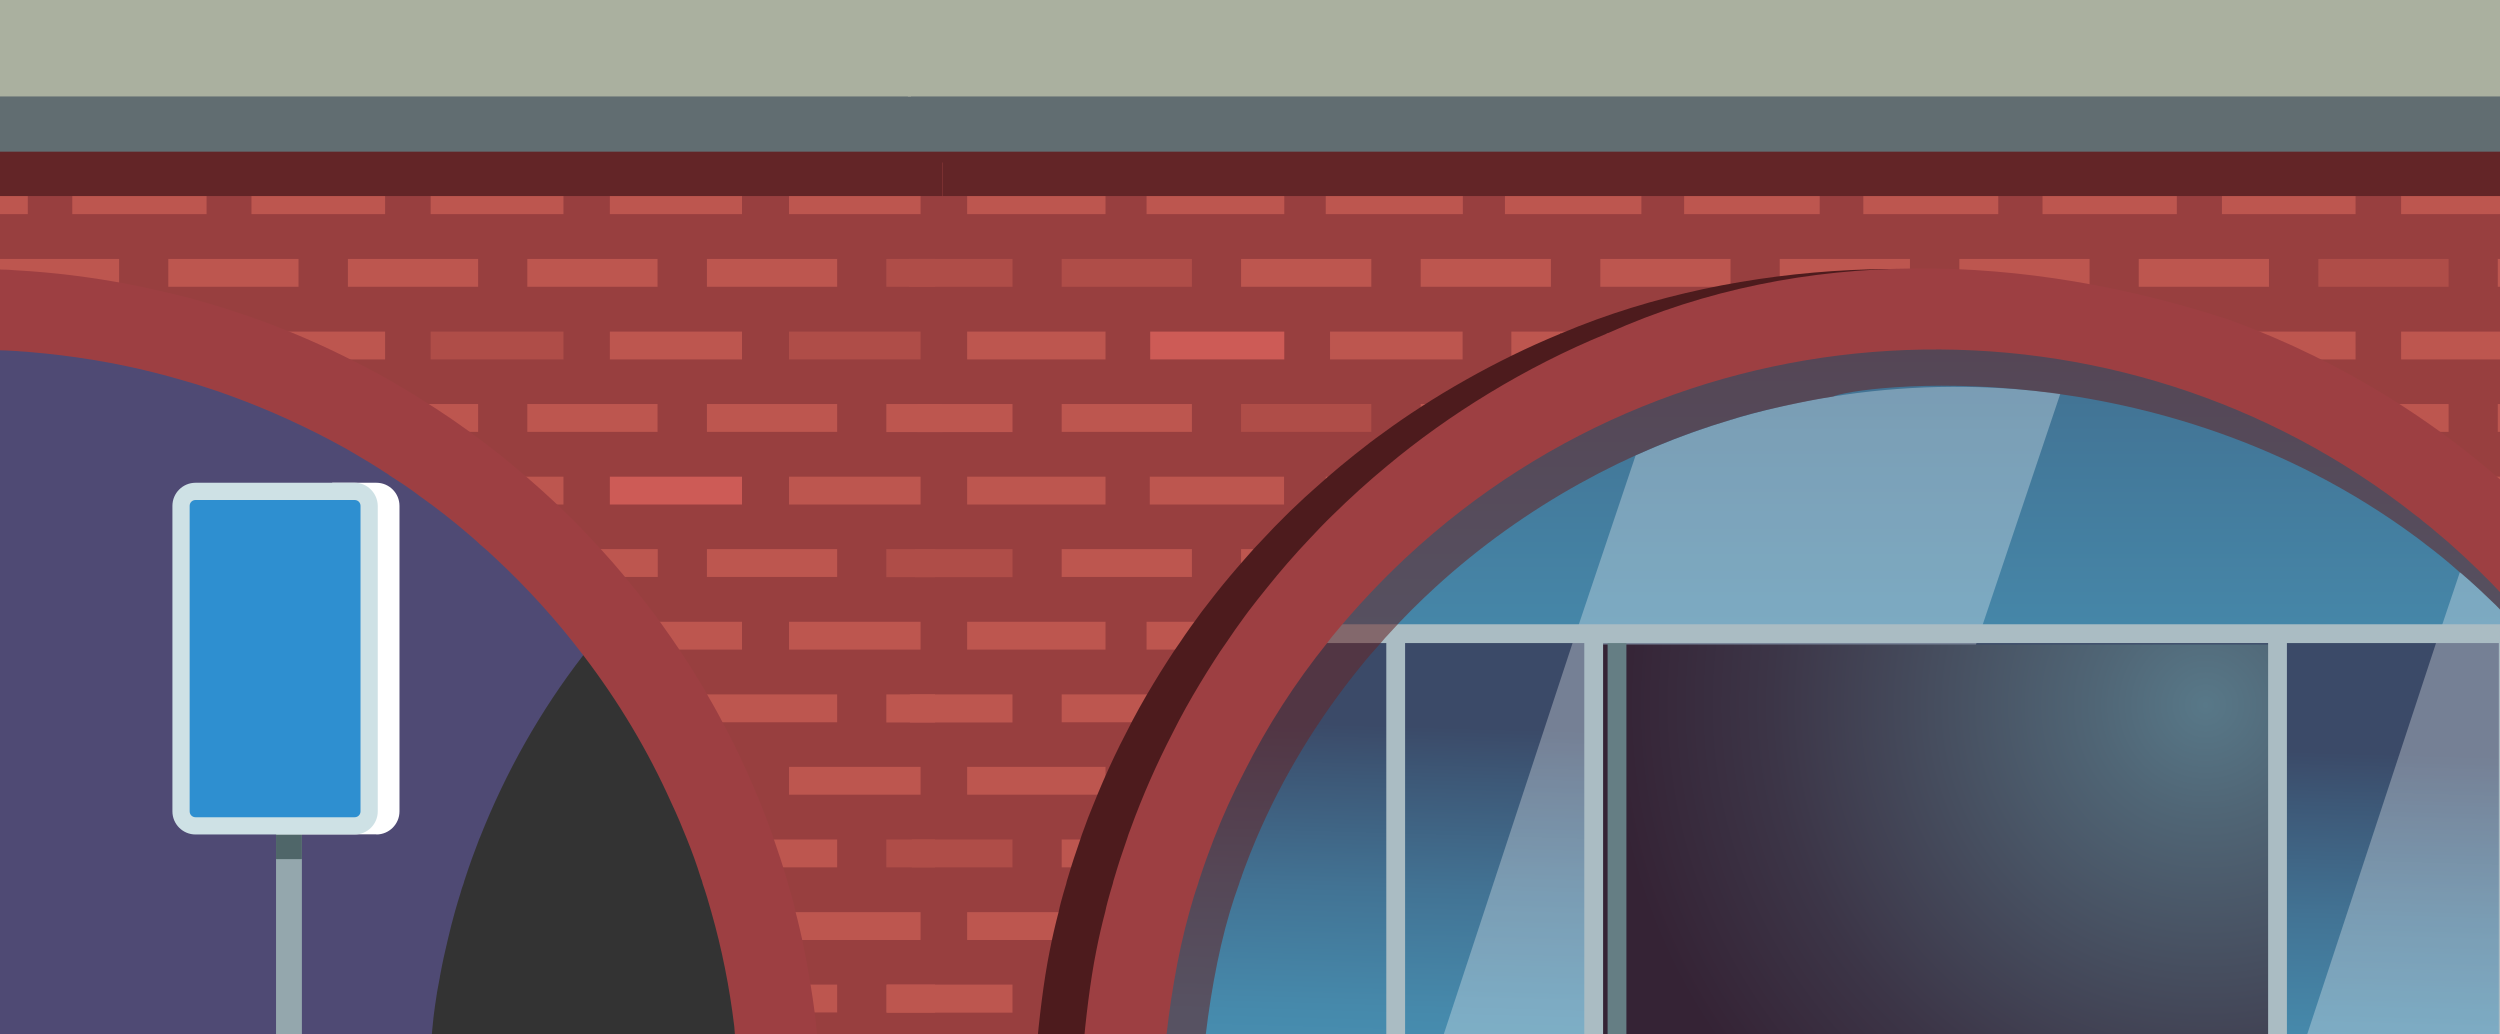
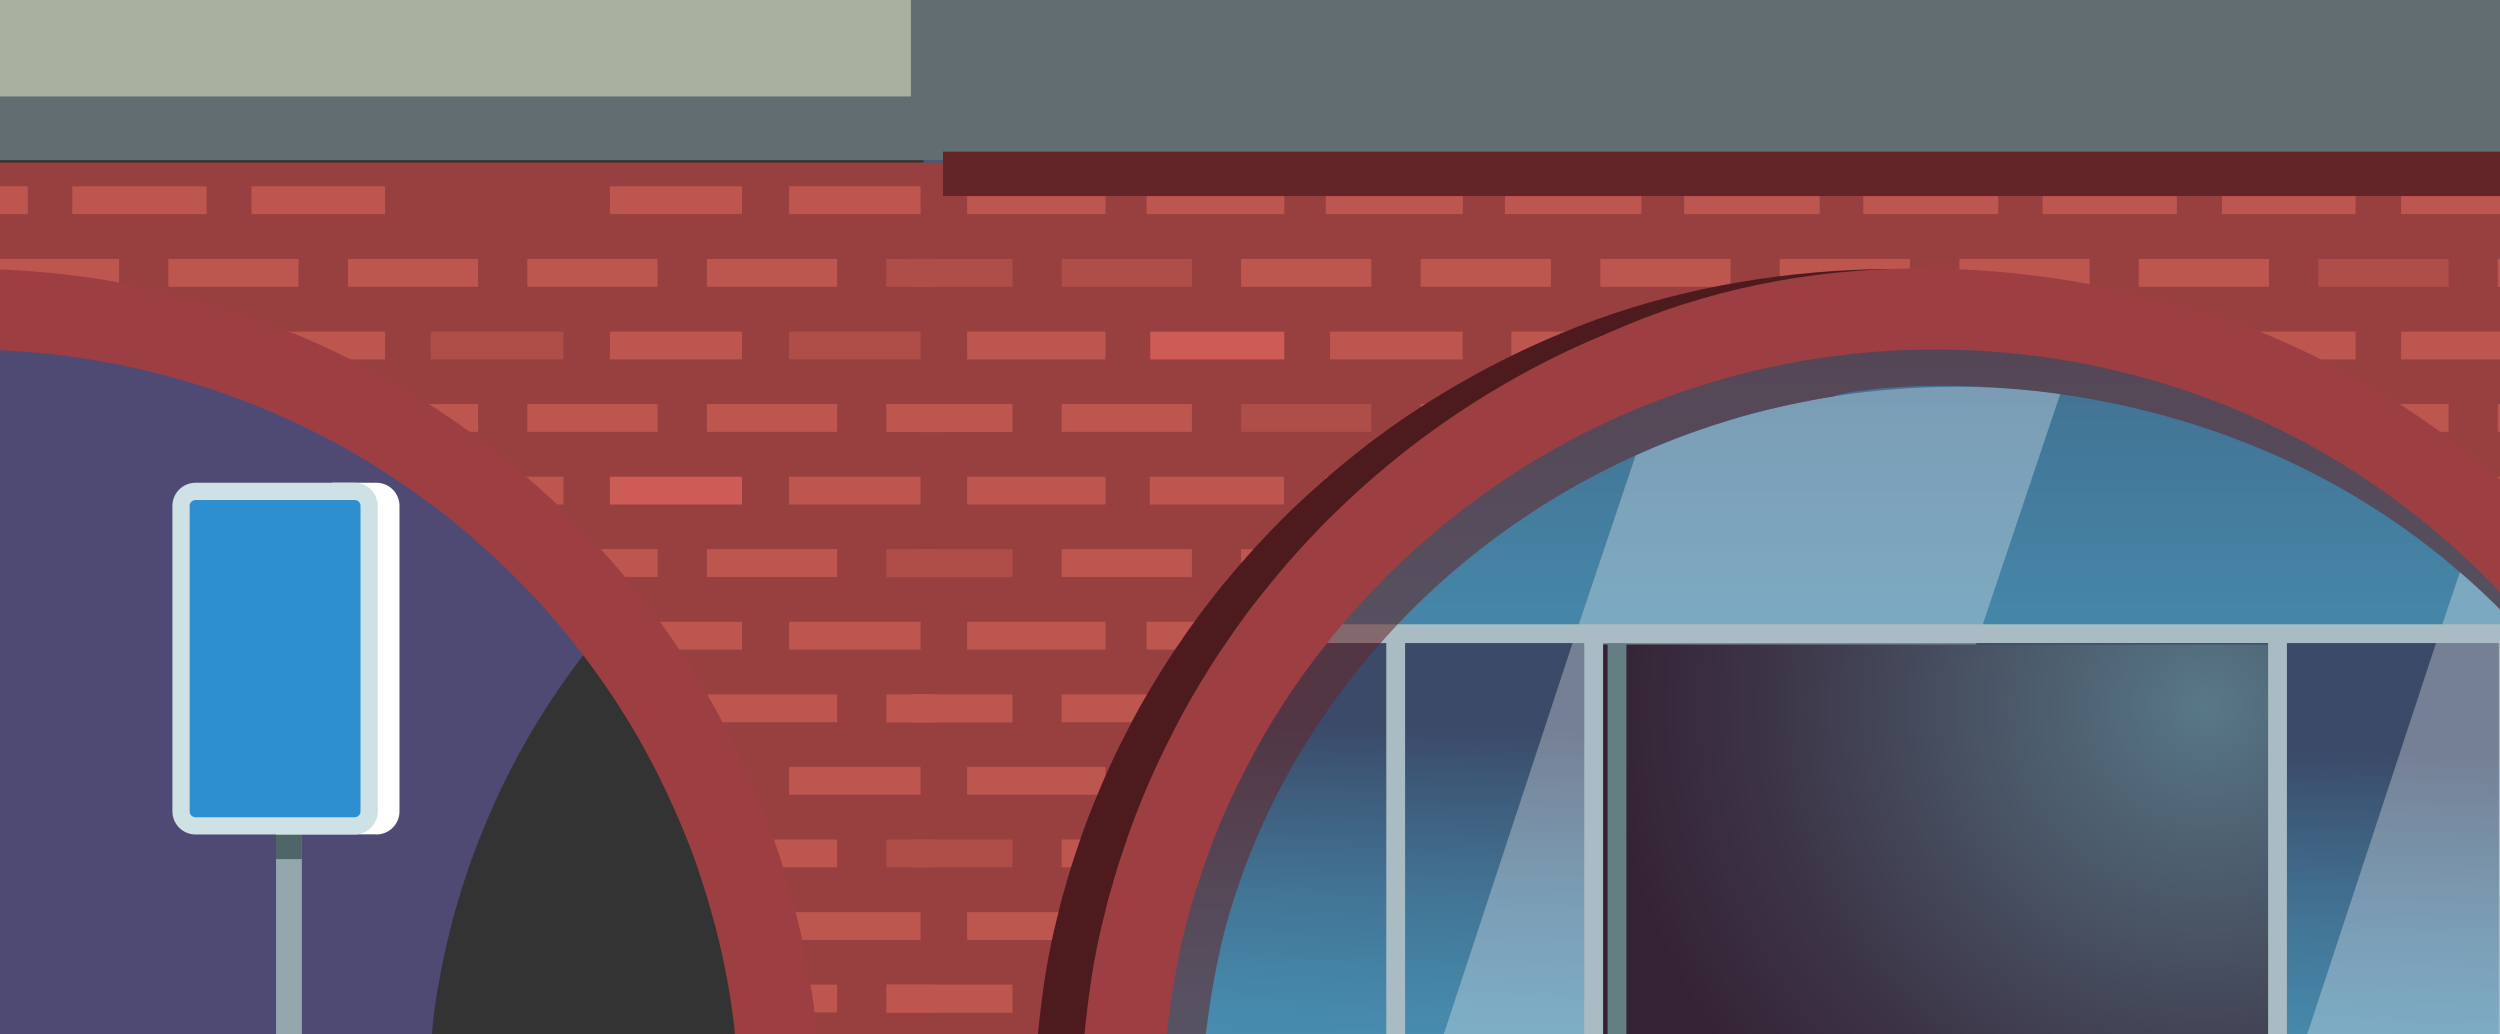
<svg xmlns="http://www.w3.org/2000/svg" width="145" height="60" viewBox="0 0 145 60" fill="none">
  <rect x="0" y="0" width="145" height="60" fill="#333333" stroke="none" />
  <g clip-path="url(#clip0_911_265)">
    <path d="M151.468 24.383C138.285 15.019 108.222 14.699 106.25 16.608C98.151 18.222 89.904 22.239 83.269 28.153C82.872 28.498 82.487 28.855 82.115 29.212C81.879 29.434 81.644 29.656 81.421 29.878C81.024 30.272 80.639 30.666 80.255 31.061C78.568 32.835 77.018 34.745 75.604 36.753C75.48 36.925 75.368 37.098 75.257 37.27C75.195 37.344 75.145 37.418 75.095 37.504C74.909 37.763 74.736 38.034 74.562 38.305C73.706 39.623 72.913 40.991 72.181 42.408C71.139 44.416 70.234 46.511 69.477 48.679C69.217 49.419 68.969 50.17 68.746 50.934C68.721 51.032 68.683 51.143 68.659 51.254C68.498 51.784 68.349 52.326 68.225 52.868C67.592 55.357 67.158 58.376 66.922 61H125.734C126.366 54.458 128.437 47.743 131.761 42.174C131.86 41.989 131.984 41.792 132.096 41.607C133.026 40.104 134.043 38.663 135.159 37.27C135.283 37.098 135.432 36.925 135.569 36.753C136.846 35.2 138.235 33.722 139.736 32.33C139.86 32.219 139.972 32.108 140.096 32.009C140.244 31.861 140.406 31.714 140.567 31.578C140.579 31.553 140.604 31.541 140.629 31.529C140.864 31.307 141.1 31.098 141.348 30.9C141.745 30.555 142.154 30.223 142.576 29.902C142.588 29.902 142.601 29.878 142.613 29.878C142.688 29.804 142.774 29.742 142.861 29.693C143.109 29.471 143.37 29.274 143.63 29.089C143.63 29.077 143.667 29.065 143.68 29.052C144.039 28.781 144.411 28.523 144.784 28.276C145.143 27.98 147.066 26.711 148.963 25.701C148.963 25.689 148.988 25.677 149.013 25.677C149.819 25.233 150.637 24.814 151.468 24.432C151.468 24.432 151.506 24.432 151.518 24.407C151.506 24.407 151.481 24.383 151.468 24.383Z" fill="url(#paint0_linear_911_265)" />
    <path d="M166.326 6.123H53.578V61H166.326V6.123Z" fill="url(#paint1_linear_911_265)" />
    <path d="M166.326 37.27H53.578V61H166.326V37.27Z" fill="url(#paint2_linear_911_265)" />
    <g style="mix-blend-mode:overlay" opacity="0.3">
      <path d="M119.496 22.843L114.646 37.27L106.82 61H83.405L91.218 37.27L94.865 26.416C102.604 22.917 111.198 21.721 119.496 22.843Z" fill="white" />
    </g>
    <g style="mix-blend-mode:overlay" opacity="0.3">
      <path d="M150.526 42.112L144.871 61H133.485L141.299 37.27L142.675 33.18C142.849 33.328 143.023 33.488 143.196 33.636C144.945 35.188 146.545 36.851 147.984 38.626C148.901 39.747 149.745 40.905 150.526 42.1V42.112Z" fill="white" />
    </g>
    <path d="M131.761 37.381H92.409V60.988H131.761V37.381Z" fill="url(#paint3_radial_911_265)" />
    <path d="M93.786 37.283V61" stroke="#657E84" stroke-width="1.09" stroke-linejoin="round" />
    <path d="M75.009 36.753H149.707" stroke="#AABCC3" stroke-width="1.09" stroke-linejoin="round" />
    <path d="M92.434 37.283V61" stroke="#AABCC3" stroke-width="1.09" stroke-linejoin="round" />
    <path d="M80.95 37.283V61" stroke="#AABCC3" stroke-width="1.09" stroke-linejoin="round" />
    <path d="M145.478 37.283V61" stroke="#AABCC3" stroke-width="1.09" stroke-linejoin="round" />
    <path d="M132.096 37.283V61" stroke="#AABCC3" stroke-width="1.09" stroke-linejoin="round" />
    <g style="mix-blend-mode:multiply" opacity="0.56">
      <path d="M159.084 59.349C158.997 58.585 158.898 57.821 158.761 57.057C158.736 56.873 158.711 56.675 158.662 56.49C158.352 54.593 157.918 52.745 157.397 50.934C157.149 50.084 156.876 49.246 156.578 48.408C156.38 47.841 156.169 47.275 155.946 46.72C155.822 46.4 155.698 46.092 155.561 45.772C155.437 45.476 155.301 45.168 155.177 44.86C155.028 44.539 154.867 44.207 154.718 43.874C153.862 42.063 152.882 40.313 151.816 38.638C151.741 38.527 151.667 38.416 151.593 38.305C151.369 37.96 151.146 37.615 150.898 37.27C150.514 36.691 150.104 36.137 149.67 35.582C149.658 35.545 149.633 35.508 149.596 35.484C149.596 35.471 149.596 35.459 149.571 35.447C149.373 35.188 149.174 34.929 148.963 34.67C148.814 34.473 148.653 34.289 148.504 34.091C147.686 33.118 146.83 32.169 145.925 31.258C145.565 30.876 145.193 30.518 144.821 30.161H144.809C144.722 30.063 144.635 29.976 144.536 29.902C144.536 29.902 144.523 29.878 144.511 29.878C144.226 29.607 143.928 29.336 143.63 29.089C136.536 22.682 126.329 19.319 124.767 19.319C121.158 18.099 101.078 14.502 83.269 28.153C82.872 28.448 82.487 28.757 82.115 29.065C81.793 29.336 81.47 29.607 81.148 29.878C78.94 31.775 76.919 33.87 75.096 36.137C74.798 36.506 74.5 36.888 74.228 37.27C73.955 37.603 73.707 37.948 73.459 38.305C73.384 38.416 73.297 38.527 73.223 38.638C73.198 38.675 73.173 38.699 73.161 38.736C73.062 38.884 72.963 39.032 72.863 39.18C72.628 39.513 72.404 39.858 72.181 40.203C70.594 42.679 69.229 45.328 68.138 48.1C68.064 48.285 67.989 48.482 67.915 48.679C67.629 49.418 67.369 50.17 67.133 50.934C67.084 51.045 67.059 51.143 67.034 51.254C66.861 51.784 66.699 52.326 66.563 52.868C65.881 55.357 65.422 58.376 65.186 61H69.825C70.085 58.388 70.594 55.357 71.338 52.868C71.499 52.326 71.673 51.796 71.871 51.254C71.896 51.143 71.933 51.045 71.983 50.934C72.045 50.749 72.107 50.552 72.181 50.367C72.392 49.8 72.615 49.234 72.851 48.679C74.376 45.094 76.423 41.718 78.928 38.638C79.3 38.17 79.697 37.714 80.106 37.27C80.243 37.098 80.404 36.925 80.565 36.753C81.408 35.816 82.314 34.917 83.256 34.054C88.478 29.274 94.642 26.046 100.322 24.37C100.359 24.346 100.396 24.333 100.446 24.333C101.773 23.878 104.886 23.212 106.312 23.003C107.552 22.399 125.052 20.021 140.096 31.122C140.257 31.233 140.406 31.356 140.567 31.479C140.592 31.479 140.604 31.504 140.629 31.529C141.324 32.046 142.006 32.601 142.663 33.192C142.762 33.254 142.849 33.328 142.936 33.414C143.023 33.488 143.109 33.562 143.196 33.636C143.63 34.03 144.064 34.424 144.474 34.831C144.647 34.991 144.809 35.139 144.957 35.311C144.982 35.336 145.007 35.373 145.032 35.397C145.069 35.422 145.094 35.459 145.119 35.484C145.565 35.903 145.962 36.322 146.346 36.753C146.508 36.925 146.669 37.098 146.818 37.27C146.905 37.369 146.991 37.467 147.078 37.566C147.388 37.911 147.698 38.268 147.984 38.638C148.219 38.921 148.442 39.217 148.678 39.513C148.777 39.636 148.877 39.759 148.963 39.895V39.919C149.509 40.634 150.03 41.361 150.514 42.112C151.307 43.307 152.039 44.539 152.684 45.809C153.602 47.57 154.383 49.394 155.028 51.254C155.685 53.152 156.206 55.086 156.566 57.057C156.777 58.117 156.938 59.176 157.05 60.248L158.153 60.224H158.972H159.17C159.146 59.94 159.108 59.645 159.071 59.361L159.084 59.349Z" fill="#632527" />
    </g>
    <path d="M50.713 24.383C50.266 24.075 49.758 23.779 49.175 23.483C49.125 23.459 49.063 23.422 49.001 23.397C48.605 23.2 48.17 23.003 47.724 22.818C46.533 22.3 45.157 21.82 43.656 21.364C42.193 20.921 40.605 20.502 38.931 20.107C37.591 19.787 36.19 19.479 34.751 19.196C34.267 19.097 33.784 19.011 33.3 18.912C32.754 18.814 32.209 18.715 31.651 18.617C29.257 18.185 26.777 17.803 24.321 17.458C24.011 17.409 23.701 17.372 23.391 17.335C23.18 17.298 22.957 17.274 22.746 17.249C22.622 17.224 22.485 17.212 22.361 17.2C21.791 17.113 21.208 17.04 20.637 16.978C20.278 16.929 19.906 16.892 19.546 16.842C19 16.781 18.467 16.719 17.934 16.67C16.371 16.485 14.858 16.337 13.395 16.202C12.849 16.152 12.303 16.103 11.77 16.066C11.46 16.042 11.137 16.017 10.84 15.992C10.48 15.955 10.133 15.931 9.798 15.906C9.575 15.906 9.351 15.881 9.141 15.857C8.781 15.832 8.421 15.82 8.086 15.795C7.888 15.783 7.702 15.771 7.528 15.758C5.42 15.635 3.572 15.573 2.109 15.573C1.687 15.573 1.265 15.573 0.843 15.586C0.583 15.586 0.31 15.61 0.05 15.623C0.025 15.61 -0.012 15.61 -0.037 15.623C-0.446 15.623 -0.868 15.66 -1.277 15.684H-1.302C-1.835 15.721 -2.356 15.771 -2.89 15.832C-3.088 15.844 -3.299 15.857 -3.51 15.894C-5.023 16.054 -6.523 16.288 -7.987 16.596C-8.012 16.596 -8.049 16.596 -8.074 16.596C-8.347 16.658 -8.595 16.707 -8.855 16.768H-8.929C-9.574 16.916 -10.145 17.064 -10.79 17.237C-11.819 17.52 -12.836 17.816 -13.841 18.161C-14.721 18.456 -15.589 18.777 -16.445 19.122C-17.016 19.343 -17.586 19.59 -18.157 19.849C-18.268 19.886 -18.368 19.935 -18.479 19.984C-18.603 20.034 -18.715 20.095 -18.839 20.157C-19.719 20.563 -20.6 20.994 -21.456 21.45C-22.25 21.882 -23.031 22.325 -23.8 22.806C-25.189 23.643 -26.528 24.555 -27.831 25.529C-27.892 25.578 -27.954 25.615 -28.017 25.664C-28.078 25.713 -28.153 25.775 -28.227 25.824C-29.592 26.884 -30.919 28.005 -32.171 29.2C-32.407 29.422 -32.642 29.644 -32.866 29.865C-33.225 30.223 -33.585 30.58 -33.932 30.95C-33.932 30.962 -33.957 30.974 -33.97 30.987C-35.892 32.995 -37.641 35.176 -39.191 37.492C-39.34 37.701 -39.489 37.923 -39.637 38.157C-39.662 38.194 -39.687 38.243 -39.724 38.293C-41.733 41.41 -43.408 44.773 -44.673 48.322C-44.722 48.433 -44.76 48.544 -44.797 48.667C-44.883 48.901 -44.97 49.147 -45.045 49.394C-45.156 49.739 -45.268 50.084 -45.38 50.429C-45.429 50.589 -45.479 50.761 -45.528 50.922C-45.566 51.02 -45.59 51.131 -45.615 51.242C-45.776 51.772 -45.925 52.314 -46.049 52.856C-46.111 53.053 -46.161 53.263 -46.198 53.46C-46.211 53.497 -46.223 53.546 -46.235 53.583C-46.533 54.827 -46.769 56.084 -46.967 57.353C-46.98 57.439 -46.992 57.526 -47.004 57.612C-47.116 58.363 -47.215 59.115 -47.29 59.879C-47.29 59.916 -47.302 59.965 -47.302 60.002C-47.314 60.175 -47.339 60.815 -47.352 60.988H24.953C25.028 60.261 25.115 59.078 25.226 58.363C25.301 57.797 25.4 57.23 25.512 56.675C25.512 56.626 25.524 56.577 25.536 56.528C25.66 55.85 25.809 55.172 25.97 54.507C26.094 53.953 26.243 53.398 26.392 52.856C26.491 52.511 26.59 52.166 26.702 51.821C26.752 51.624 26.814 51.439 26.888 51.242C26.913 51.131 26.95 51.032 26.987 50.922C27.235 50.158 27.508 49.406 27.794 48.667C27.806 48.63 27.831 48.593 27.843 48.556C29.331 44.798 31.328 41.237 33.833 37.997C34.106 37.615 34.404 37.233 34.714 36.864C34.726 36.839 34.739 36.827 34.751 36.814C34.987 36.519 35.235 36.223 35.495 35.94C35.619 35.767 35.768 35.595 35.929 35.434C36.14 35.188 36.364 34.942 36.611 34.695C36.711 34.572 36.822 34.449 36.959 34.325C37.021 34.239 37.095 34.165 37.194 34.079C37.691 33.549 38.211 33.032 38.757 32.527C38.819 32.453 38.894 32.379 38.968 32.317C39.786 31.553 40.617 30.826 41.486 30.149C41.597 30.038 41.721 29.952 41.845 29.865C42.403 29.41 42.974 28.978 43.557 28.584C43.582 28.547 43.619 28.523 43.656 28.51C44.102 28.177 44.561 27.869 45.033 27.574C45.07 27.537 45.107 27.512 45.144 27.5C45.243 27.426 45.343 27.352 45.454 27.303C45.591 27.192 45.74 27.106 45.888 27.019C45.926 26.995 45.963 26.97 46 26.945C46.521 26.625 47.054 26.305 47.6 26.009C47.798 25.886 48.022 25.775 48.232 25.664C48.48 25.516 48.741 25.381 49.001 25.258C49.063 25.221 49.125 25.183 49.175 25.159C49.684 24.9 50.192 24.654 50.713 24.407C50.725 24.407 50.738 24.395 50.75 24.395C50.738 24.395 50.725 24.395 50.713 24.37V24.383Z" fill="url(#paint4_linear_911_265)" />
    <path d="M54.855 9.425V60.988H46.769C46.608 59.152 46.347 56.885 45.988 55.123C45.802 54.162 45.578 53.213 45.33 52.277C39.836 31.27 20.997 16.239 -2.021 16.239C-25.04 16.239 -44.263 31.578 -49.534 52.918C-49.72 53.645 -49.882 54.384 -50.031 55.123C-50.39 56.885 -50.651 59.152 -50.812 60.988H-59.605V9.425H54.855Z" fill="#983F3F" />
    <path d="M1.612 10.805H-6.213V12.419H1.612V10.805Z" fill="#BD564F" />
    <path d="M11.98 10.805H4.192V12.419H11.98V10.805Z" fill="#BD564F" />
    <path d="M22.336 10.805H14.585V12.419H22.336V10.805Z" fill="#BD564F" />
-     <path d="M32.68 10.805H24.978V12.419H32.68V10.805Z" fill="#BD564F" />
    <path d="M43.036 10.805H35.371V12.419H43.036V10.805Z" fill="#BD564F" />
    <path d="M53.392 10.805H45.764V12.419H53.392V10.805Z" fill="#BD564F" />
    <path d="M6.908 15.019H-0.645V16.633H6.908V15.019Z" fill="#BD564F" />
    <path d="M17.314 15.019H9.761V16.633H17.314V15.019Z" fill="#BD564F" />
    <path d="M27.731 15.019H20.178V16.633H27.731V15.019Z" fill="#BD564F" />
    <path d="M38.137 15.019H30.584V16.633H38.137V15.019Z" fill="#BD564F" />
    <path d="M48.555 15.019H41.002V16.633H48.555V15.019Z" fill="#BD564F" />
    <path d="M54.235 15.019H51.407V16.633H54.235V15.019Z" fill="#AF4D48" />
    <path d="M22.336 19.233H14.585V20.847H22.336V19.233Z" fill="#BD564F" />
    <path d="M32.68 19.233H24.978V20.847H32.68V19.233Z" fill="#AF4D48" />
    <path d="M43.036 19.233H35.371V20.847H43.036V19.233Z" fill="#BD564F" />
    <path d="M53.392 19.233H45.764V20.847H53.392V19.233Z" fill="#AF4D48" />
    <path d="M27.731 23.434H20.178V25.048H27.731V23.434Z" fill="#BD564F" />
    <path d="M38.137 23.434H30.584V25.048H38.137V23.434Z" fill="#BD564F" />
    <path d="M48.555 23.434H41.002V25.048H48.555V23.434Z" fill="#BD564F" />
    <path d="M56.43 23.434H51.407V25.06H56.43V23.434Z" fill="#BD564F" />
    <path d="M32.68 27.648H27.223V29.262H32.68V27.648Z" fill="#BD564F" />
    <path d="M43.036 27.648H35.371V29.262H43.036V27.648Z" fill="#CD5B56" />
    <path d="M53.392 27.648H45.764V29.262H53.392V27.648Z" fill="#BD564F" />
    <path d="M38.149 31.849H32.27V33.463H38.149V31.849Z" fill="#BD564F" />
    <path d="M48.555 31.849H41.002V33.463H48.555V31.849Z" fill="#BD564F" />
    <path d="M54.235 31.849H51.407V33.475H54.235V31.849Z" fill="#AF4D48" />
    <path d="M43.036 36.063H35.371V37.677H43.036V36.063Z" fill="#BD564F" />
    <path d="M53.392 36.063H45.764V37.677H53.392V36.063Z" fill="#BD564F" />
    <path d="M48.555 40.276H41.002V41.891H48.555V40.276Z" fill="#BD564F" />
    <path d="M54.235 40.276H51.407V41.903H54.235V40.276Z" fill="#BD564F" />
    <path d="M43.036 44.478H40.282V46.092H43.036V44.478Z" fill="#BD564F" />
    <path d="M53.392 44.478H45.764V46.092H53.392V44.478Z" fill="#BD564F" />
    <path d="M48.555 48.691H42.924V50.306H48.555V48.691Z" fill="#BD564F" />
    <path d="M54.235 48.691H51.407V50.306H54.235V48.691Z" fill="#AF4D48" />
    <path d="M53.392 52.905H45.764V54.519H53.392V52.905Z" fill="#BD564F" />
    <path d="M48.555 57.107H44.301V58.721H48.555V57.107Z" fill="#BD564F" />
    <path d="M54.235 57.107H51.407V58.733H54.235V57.107Z" fill="#BD564F" />
    <path d="M44.648 59.682C44.636 59.571 44.623 59.46 44.623 59.349C44.512 58.388 44.375 57.439 44.202 56.491C44.003 55.271 43.743 54.063 43.433 52.868C43.309 52.326 43.16 51.784 42.999 51.254C42.974 51.143 42.949 51.032 42.912 50.934C42.713 50.281 42.515 49.64 42.292 49C42.255 48.889 42.217 48.778 42.18 48.679C41.957 48.014 41.709 47.361 41.448 46.72C41.064 45.759 40.655 44.81 40.208 43.874C39.811 43.036 39.39 42.199 38.931 41.385C38.36 40.326 37.752 39.303 37.108 38.305C36.587 37.504 36.053 36.716 35.495 35.952C35.371 35.779 35.247 35.619 35.123 35.447C34.776 34.991 34.416 34.535 34.057 34.092C33.288 33.13 32.481 32.206 31.638 31.307C31.192 30.826 30.72 30.346 30.249 29.878C29.232 28.88 28.178 27.931 27.087 27.032C26.541 26.564 25.97 26.12 25.387 25.676C25.04 25.405 24.68 25.147 24.321 24.888C24.023 24.666 23.713 24.457 23.391 24.235C23.056 24.001 22.709 23.779 22.361 23.557C21.977 23.299 21.58 23.052 21.183 22.818C21.009 22.707 20.823 22.596 20.637 22.485C20.042 22.128 19.447 21.795 18.827 21.463C17.252 20.625 15.627 19.861 13.953 19.196C13.767 19.109 13.581 19.035 13.395 18.962C12.861 18.752 12.316 18.555 11.77 18.358C11.46 18.247 11.15 18.148 10.84 18.05C10.492 17.927 10.145 17.816 9.798 17.717C9.339 17.582 8.88 17.446 8.434 17.323C8.434 17.323 8.421 17.323 8.409 17.323C8.31 17.298 8.198 17.274 8.099 17.237C7.913 17.187 7.727 17.15 7.541 17.101C5.358 16.547 3.138 16.14 0.856 15.894C0.558 15.857 0.261 15.832 -0.025 15.807C-0.446 15.758 -0.856 15.733 -1.265 15.697H-1.29C-1.823 15.66 -2.344 15.635 -2.877 15.623C-3.038 15.623 -3.2 15.623 -3.361 15.598H-3.497C-3.907 15.586 -4.303 15.586 -4.713 15.586C-7.069 15.586 -9.388 15.746 -11.67 16.066C-12.204 16.14 -12.749 16.226 -13.283 16.325C-13.469 16.35 -13.642 16.387 -13.828 16.424C-14.411 16.522 -14.982 16.633 -15.552 16.768C-15.85 16.83 -16.135 16.892 -16.433 16.966C-16.817 17.064 -17.214 17.163 -17.611 17.261C-17.785 17.311 -17.958 17.36 -18.144 17.409C-18.368 17.471 -18.591 17.532 -18.826 17.606C-19.868 17.914 -20.91 18.259 -21.927 18.629C-23.75 19.294 -25.524 20.07 -27.235 20.945C-27.57 21.105 -27.892 21.278 -28.215 21.45C-29.034 21.882 -29.827 22.337 -30.609 22.83C-31.253 23.212 -31.874 23.607 -32.494 24.025C-33.039 24.395 -33.585 24.765 -34.106 25.159C-34.354 25.331 -34.59 25.504 -34.825 25.689C-35.408 26.132 -35.979 26.576 -36.525 27.044C-37.033 27.451 -37.529 27.882 -38.013 28.325C-38.41 28.67 -38.794 29.028 -39.179 29.397C-39.327 29.545 -39.476 29.693 -39.625 29.828C-39.65 29.853 -39.662 29.878 -39.687 29.89C-40.146 30.334 -40.58 30.79 -41.014 31.258C-41.671 31.948 -42.304 32.662 -42.912 33.389C-43.482 34.067 -44.028 34.757 -44.561 35.459C-44.71 35.669 -44.871 35.89 -45.032 36.1C-45.107 36.198 -45.181 36.309 -45.243 36.408C-45.293 36.469 -45.33 36.519 -45.367 36.58C-45.776 37.147 -46.161 37.726 -46.545 38.318C-46.694 38.539 -46.843 38.773 -46.992 39.02C-47.128 39.229 -47.252 39.451 -47.389 39.673C-47.538 39.919 -47.687 40.178 -47.835 40.437C-47.835 40.437 -47.839 40.445 -47.848 40.461C-47.922 40.572 -47.984 40.695 -48.046 40.806C-48.369 41.373 -48.679 41.94 -48.964 42.519C-49.2 42.975 -49.435 43.431 -49.646 43.886C-50.055 44.737 -50.427 45.599 -50.787 46.486C-50.824 46.56 -50.861 46.646 -50.886 46.733C-51.072 47.176 -51.246 47.632 -51.407 48.088C-51.432 48.162 -51.457 48.248 -51.494 48.322C-51.606 48.642 -51.717 48.975 -51.829 49.308C-51.854 49.369 -51.878 49.431 -51.891 49.505C-51.928 49.579 -51.953 49.665 -51.978 49.751C-52.077 50.047 -52.176 50.343 -52.263 50.651C-52.288 50.737 -52.312 50.835 -52.337 50.922V50.946H-52.35C-52.486 51.39 -52.61 51.846 -52.734 52.301C-52.784 52.499 -52.833 52.684 -52.871 52.881C-52.908 52.967 -52.92 53.065 -52.945 53.152C-52.97 53.25 -52.995 53.361 -53.019 53.46C-53.156 54.014 -53.28 54.581 -53.392 55.148C-53.54 55.887 -53.677 56.626 -53.788 57.378C-53.95 58.425 -54.074 59.94 -54.173 61.012H-49.423C-49.324 59.94 -49.175 58.425 -48.989 57.378C-48.778 56.059 -48.493 54.766 -48.145 53.484C-48.096 53.275 -48.046 53.078 -47.984 52.881C-47.947 52.72 -47.897 52.56 -47.848 52.412C-47.848 52.388 -47.848 52.375 -47.835 52.363C-47.699 51.883 -47.55 51.414 -47.389 50.946C-47.364 50.848 -47.327 50.749 -47.29 50.651C-47.265 50.54 -47.228 50.441 -47.178 50.33C-47.178 50.293 -47.166 50.256 -47.141 50.219C-47.104 50.084 -47.054 49.948 -46.992 49.813C-46.868 49.431 -46.731 49.061 -46.583 48.691C-46.533 48.568 -46.483 48.445 -46.434 48.334C-46.409 48.248 -46.372 48.162 -46.322 48.088C-46.037 47.349 -45.715 46.622 -45.367 45.907C-45.268 45.661 -45.144 45.426 -45.032 45.192C-43.842 42.79 -42.416 40.486 -40.791 38.318C-40.419 37.812 -40.022 37.307 -39.625 36.827C-39.489 36.642 -39.34 36.469 -39.179 36.297C-38.025 34.917 -36.76 33.586 -35.421 32.342C-34.937 31.886 -34.453 31.442 -33.957 31.011C-33.957 31.011 -33.932 30.987 -33.92 30.974C-33.498 30.605 -33.064 30.235 -32.63 29.89C-32.481 29.755 -32.32 29.619 -32.159 29.496C-31.415 28.892 -30.671 28.301 -29.902 27.746C-29.902 27.746 -29.902 27.746 -29.902 27.734H-29.889C-29.368 27.352 -28.86 26.97 -28.327 26.625C-28.289 26.588 -28.265 26.564 -28.227 26.551C-27.967 26.366 -27.706 26.194 -27.446 26.034C-27.272 25.91 -27.099 25.8 -26.913 25.689C-25.871 25.011 -24.804 24.395 -23.713 23.816C-22.125 22.978 -20.501 22.239 -18.839 21.61C-18.727 21.561 -18.603 21.512 -18.479 21.475C-18.38 21.438 -18.268 21.389 -18.157 21.352C-17.599 21.155 -17.028 20.957 -16.445 20.785C-15.589 20.526 -14.721 20.292 -13.841 20.095C-11.261 19.504 -8.582 19.196 -5.817 19.196C-3.956 19.196 -2.021 19.27 -0.037 19.43C0.261 19.43 0.546 19.467 0.843 19.491C3.225 19.701 5.668 20.034 8.086 20.502C8.657 20.613 9.227 20.736 9.798 20.859C10.145 20.933 10.492 21.007 10.84 21.105C11.15 21.167 11.46 21.241 11.77 21.34C12.316 21.463 12.861 21.61 13.395 21.771C15.515 22.374 17.586 23.101 19.546 23.964C19.918 24.124 20.278 24.284 20.637 24.469C21.22 24.74 21.803 25.023 22.361 25.331C22.572 25.442 22.795 25.566 23.006 25.689C23.143 25.763 23.267 25.824 23.391 25.91C23.465 25.947 23.54 25.984 23.602 26.034C23.837 26.169 24.073 26.305 24.296 26.453C24.308 26.453 24.321 26.465 24.321 26.465C24.742 26.724 25.139 26.995 25.536 27.266C25.908 27.524 26.256 27.783 26.603 28.042C27.285 28.559 27.93 29.102 28.55 29.681C28.624 29.755 28.699 29.816 28.773 29.89C29.753 30.814 30.708 31.824 31.638 32.896C31.973 33.291 32.308 33.685 32.63 34.104C33.35 34.991 34.044 35.927 34.714 36.888C34.726 36.913 34.739 36.925 34.751 36.938C35.061 37.393 35.371 37.849 35.669 38.318C36.859 40.141 37.951 42.075 38.931 44.059C39.191 44.564 39.427 45.082 39.662 45.599C39.836 45.969 40.01 46.351 40.171 46.733C40.456 47.386 40.717 48.038 40.965 48.691C41.262 49.443 41.535 50.195 41.783 50.946C41.82 51.057 41.858 51.168 41.895 51.267C42.068 51.809 42.242 52.339 42.391 52.881C42.961 54.803 43.383 56.725 43.668 58.597C43.718 58.856 43.743 59.115 43.78 59.361C43.792 59.46 43.805 59.558 43.817 59.645C43.854 59.953 43.892 60.717 43.916 61.012H44.735C44.71 60.729 44.685 59.977 44.648 59.694V59.682Z" fill="#4D1B1D" />
    <path d="M47.377 59.866C47.352 59.694 47.339 59.522 47.327 59.349C47.215 58.388 47.079 57.439 46.905 56.491C46.831 56.035 46.744 55.579 46.657 55.135C46.508 54.371 46.335 53.62 46.136 52.868C46.099 52.671 46.049 52.486 46 52.289C45.901 51.944 45.814 51.599 45.702 51.254C45.677 51.143 45.653 51.032 45.615 50.934C45.392 50.17 45.144 49.419 44.884 48.679C44.822 48.47 44.747 48.273 44.673 48.075C44.363 47.213 44.016 46.363 43.656 45.525C43.42 44.971 43.172 44.416 42.912 43.874C42.701 43.418 42.465 42.962 42.23 42.507C41.87 41.804 41.498 41.102 41.089 40.412C40.952 40.153 40.803 39.907 40.654 39.66C40.382 39.205 40.096 38.749 39.811 38.305C39.526 37.862 39.228 37.418 38.931 36.987C38.571 36.469 38.199 35.952 37.827 35.447C37.541 35.077 37.256 34.708 36.959 34.338C36.897 34.252 36.835 34.165 36.76 34.092C35.979 33.106 35.148 32.157 34.28 31.245C33.846 30.777 33.412 30.321 32.953 29.878C31.936 28.88 30.881 27.931 29.79 27.032C29.244 26.564 28.674 26.12 28.091 25.676C26.876 24.752 25.623 23.89 24.321 23.089C24.184 22.991 24.035 22.904 23.887 22.818C23.725 22.719 23.564 22.608 23.391 22.522C23.056 22.313 22.709 22.116 22.361 21.919C22.088 21.771 21.816 21.61 21.53 21.463C21.233 21.302 20.935 21.155 20.637 21.007C18.876 20.095 17.065 19.307 15.193 18.617C14.597 18.395 14.002 18.198 13.394 18.001C12.849 17.816 12.315 17.656 11.77 17.508C11.472 17.409 11.174 17.335 10.877 17.249C10.864 17.249 10.852 17.249 10.839 17.249C10.492 17.163 10.145 17.076 9.798 16.99C9.574 16.941 9.364 16.892 9.14 16.842C8.793 16.756 8.433 16.682 8.086 16.608C7.9 16.571 7.714 16.534 7.528 16.497C5.345 16.078 3.113 15.795 0.843 15.672C0.583 15.647 0.31 15.635 0.05 15.635C0.025 15.623 -0.012 15.623 -0.037 15.635C-0.447 15.61 -0.868 15.598 -1.277 15.598C-1.526 15.586 -1.774 15.586 -2.022 15.586C-2.307 15.586 -2.604 15.586 -2.89 15.598H-3.373C-3.373 15.598 -3.46 15.598 -3.51 15.598C-6.3 15.672 -9.029 15.98 -11.683 16.51C-12.092 16.584 -12.464 16.67 -12.873 16.768H-12.911C-13.035 16.793 -13.171 16.818 -13.295 16.855C-13.481 16.892 -13.655 16.929 -13.841 16.978C-14.201 17.064 -14.56 17.163 -14.92 17.249C-15.428 17.384 -15.937 17.532 -16.445 17.692C-17.016 17.853 -17.586 18.038 -18.157 18.235C-18.38 18.309 -18.616 18.395 -18.839 18.469C-18.975 18.518 -19.099 18.567 -19.236 18.617C-21.431 19.417 -23.54 20.378 -25.573 21.463C-26.367 21.894 -27.148 22.337 -27.918 22.818C-28.029 22.867 -28.128 22.929 -28.227 23.003C-29.579 23.828 -30.882 24.728 -32.134 25.676C-32.717 26.12 -33.288 26.564 -33.833 27.032C-34.925 27.931 -35.979 28.88 -36.996 29.878C-37.467 30.334 -37.914 30.802 -38.36 31.282C-38.794 31.738 -39.228 32.219 -39.638 32.699C-40.034 33.155 -40.431 33.623 -40.803 34.092C-41.163 34.535 -41.523 34.991 -41.87 35.447C-42.552 36.371 -43.222 37.319 -43.854 38.305C-44.14 38.749 -44.425 39.205 -44.698 39.66C-44.809 39.858 -44.933 40.055 -45.045 40.252C-45.132 40.387 -45.206 40.523 -45.281 40.658C-45.305 40.708 -45.343 40.757 -45.367 40.806L-45.38 40.831C-45.69 41.385 -45.987 41.94 -46.273 42.507C-46.533 42.999 -46.769 43.492 -47.005 43.985C-47.302 44.601 -47.575 45.229 -47.848 45.87C-47.848 45.87 -47.848 45.882 -47.86 45.895C-48.158 46.609 -48.443 47.336 -48.716 48.075C-48.741 48.149 -48.766 48.236 -48.803 48.31C-48.914 48.63 -49.026 48.963 -49.138 49.295C-49.286 49.739 -49.435 50.182 -49.572 50.638C-49.596 50.737 -49.634 50.835 -49.659 50.934C-49.77 51.291 -49.869 51.648 -49.956 52.018V52.092C-49.956 52.092 -50.018 52.191 -50.043 52.289C-50.093 52.486 -50.142 52.671 -50.179 52.868C-50.229 53.016 -50.266 53.176 -50.291 53.324C-50.44 53.928 -50.576 54.532 -50.7 55.135C-50.849 55.874 -50.986 56.614 -51.097 57.365C-51.258 58.413 -51.383 59.928 -51.482 61H-46.732C-46.632 59.928 -46.484 58.413 -46.298 57.365C-46.099 56.109 -45.826 54.864 -45.491 53.645C-45.491 53.583 -45.491 53.534 -45.454 53.484C-45.442 53.386 -45.417 53.287 -45.38 53.201C-45.355 53.09 -45.33 52.979 -45.293 52.868C-45.219 52.585 -45.144 52.314 -45.045 52.043C-44.983 51.784 -44.896 51.513 -44.797 51.254C-44.772 51.143 -44.735 51.045 -44.698 50.934C-44.45 50.17 -44.177 49.419 -43.892 48.679C-43.842 48.556 -43.805 48.445 -43.743 48.334C-42.651 45.599 -41.287 42.975 -39.638 40.498C-37.901 37.837 -35.843 35.348 -33.523 33.106C-33.263 32.835 -33.002 32.576 -32.73 32.33C-31.328 31.024 -29.865 29.816 -28.327 28.732C-28.265 28.67 -28.215 28.633 -28.153 28.596C-27.806 28.338 -27.446 28.104 -27.087 27.869C-26.95 27.759 -26.801 27.672 -26.652 27.586C-26.516 27.488 -26.38 27.389 -26.243 27.315C-26.057 27.192 -25.871 27.069 -25.673 26.958C-25.164 26.625 -24.631 26.317 -24.11 26.021C-22.398 25.073 -20.65 24.235 -18.839 23.508C-18.616 23.409 -18.38 23.323 -18.157 23.237C-17.586 23.015 -17.016 22.818 -16.445 22.621C-15.59 22.337 -14.722 22.066 -13.841 21.832C-10.021 20.797 -6.065 20.268 -2.022 20.268C-1.364 20.268 -0.695 20.268 -0.037 20.317C0.26 20.317 0.546 20.341 0.843 20.354C3.299 20.514 5.717 20.859 8.086 21.401C8.657 21.537 9.227 21.672 9.798 21.832C10.145 21.931 10.492 22.029 10.839 22.128C11.15 22.214 11.46 22.313 11.77 22.411C12.315 22.584 12.861 22.769 13.394 22.966C15.689 23.804 17.921 24.826 20.067 26.021C20.253 26.132 20.451 26.243 20.637 26.354C21.208 26.687 21.778 27.032 22.336 27.401C22.436 27.451 22.522 27.512 22.609 27.586C23.118 27.906 23.626 28.239 24.11 28.596C24.184 28.646 24.246 28.695 24.321 28.757C25.35 29.483 26.342 30.26 27.31 31.098C27.483 31.245 27.669 31.405 27.843 31.578C28.128 31.812 28.413 32.071 28.686 32.33C30.584 34.092 32.295 35.989 33.833 38.009C35.867 40.671 37.579 43.529 38.931 46.548C39.265 47.25 39.563 47.965 39.848 48.679C40.146 49.419 40.419 50.17 40.654 50.934C40.704 51.032 40.729 51.143 40.754 51.254C40.94 51.784 41.101 52.326 41.25 52.868C41.87 55.037 42.316 57.267 42.589 59.546C42.626 59.879 42.664 60.667 42.701 61H47.438C47.414 60.778 47.401 60.088 47.377 59.866Z" fill="#9D3F42" />
    <path d="M54.855 0H-59.593V9.29H54.855V0Z" fill="#616D71" />
-     <path d="M54.855 8.797H-59.593V11.372H54.855V8.797Z" fill="#632527" />
    <path d="M54.855 5.594H-59.593V6.85H54.855V5.594Z" fill="#616D71" />
    <path d="M52.834 0H-61.627V5.594H52.834V0Z" fill="#AAB09F" />
    <path d="M169.142 9.425V60.988H161.055C160.894 59.152 160.634 56.885 160.274 55.123C160.088 54.162 159.865 53.213 159.617 52.277C146.954 3.93 76.733 4.472 64.74 52.918C64.553 53.645 64.392 54.384 64.243 55.123C63.884 56.885 63.623 59.152 63.462 60.988H54.669V9.425H169.129H169.142Z" fill="#983F3F" />
    <path d="M64.12 10.805H56.095V12.419H64.12V10.805Z" fill="#BD564F" />
    <path d="M74.488 10.805H66.501V12.419H74.488V10.805Z" fill="#BD564F" />
    <path d="M84.844 10.805H76.894V12.419H84.844V10.805Z" fill="#BD564F" />
    <path d="M95.2 10.805H87.287V12.419H95.2V10.805Z" fill="#BD564F" />
    <path d="M105.543 10.805H97.68V12.419H105.543V10.805Z" fill="#BD564F" />
    <path d="M115.899 10.805H108.073V12.419H115.899V10.805Z" fill="#BD564F" />
    <path d="M126.255 10.805H118.466V12.419H126.255V10.805Z" fill="#BD564F" />
    <path d="M136.623 10.805H128.872V12.419H136.623V10.805Z" fill="#BD564F" />
    <path d="M146.966 10.805H139.265V12.419H146.966V10.805Z" fill="#BD564F" />
    <path d="M58.725 15.019H52.722V16.633H58.725V15.019Z" fill="#AF4D48" />
    <path d="M69.13 15.019H61.577V16.633H69.13V15.019Z" fill="#AF4D48" />
    <path d="M79.536 15.019H71.983V16.633H79.536V15.019Z" fill="#BD564F" />
    <path d="M89.953 15.019H82.4V16.633H89.953V15.019Z" fill="#BD564F" />
    <path d="M100.371 15.019H92.818V16.633H100.371V15.019Z" fill="#BD564F" />
    <path d="M110.777 15.019H103.224V16.633H110.777V15.019Z" fill="#BD564F" />
    <path d="M121.195 15.019H113.642V16.633H121.195V15.019Z" fill="#BD564F" />
    <path d="M131.6 15.019H124.047V16.633H131.6V15.019Z" fill="#BD564F" />
    <path d="M142.018 15.019H134.465V16.633H142.018V15.019Z" fill="#AF4D48" />
    <path d="M152.424 15.019H144.871V16.633H152.424V15.019Z" fill="#BD564F" />
    <path d="M64.12 19.233H56.095V20.847H64.12V19.233Z" fill="#BD564F" />
    <path d="M74.488 19.233H66.712V20.847H74.488V19.233Z" fill="#CD5B56" />
    <path d="M84.831 19.233H77.142V20.847H84.831V19.233Z" fill="#BD564F" />
    <path d="M95.2 19.233H87.659V20.847H95.2V19.233Z" fill="#BD564F" />
    <path d="M136.623 19.233H128.872V20.847H136.623V19.233Z" fill="#BD564F" />
    <path d="M146.966 19.233H139.265V20.847H146.966V19.233Z" fill="#BD564F" />
    <path d="M58.725 23.434H53.218V25.06H58.725V23.434Z" fill="#BD564F" />
    <path d="M69.13 23.434H61.577V25.048H69.13V23.434Z" fill="#BD564F" />
    <path d="M79.536 23.434H71.983V25.048H79.536V23.434Z" fill="#AF4D48" />
    <path d="M89.953 23.434H82.4V25.048H89.953V23.434Z" fill="#BD564F" />
    <path d="M142.018 23.434H134.465V25.048H142.018V23.434Z" fill="#BD564F" />
    <path d="M152.424 23.434H144.871V25.048H152.424V23.434Z" fill="#BD564F" />
    <path d="M64.12 27.648H56.095V29.262H64.12V27.648Z" fill="#BD564F" />
    <path d="M74.475 27.648H66.687V29.262H74.475V27.648Z" fill="#BD564F" />
    <path d="M81.495 27.648H76.894V29.262H81.495V27.648Z" fill="#BD564F" />
    <path d="M146.966 27.648H141.51V29.262H146.966V27.648Z" fill="#BD564F" />
    <path d="M58.725 31.849H53.057V33.475H58.725V31.849Z" fill="#AF4D48" />
    <path d="M69.13 31.849H61.577V33.463H69.13V31.849Z" fill="#BD564F" />
    <path d="M75.306 31.849H71.983V33.463H75.306V31.849Z" fill="#BD564F" />
    <path d="M64.12 36.063H56.095V37.677H64.12V36.063Z" fill="#BD564F" />
    <path d="M74.488 36.063H66.501V37.677H74.488V36.063Z" fill="#BD564F" />
    <path d="M58.724 40.276H52.772V41.903H58.724V40.276Z" fill="#BD564F" />
    <path d="M69.13 40.276H61.577V41.891H69.13V40.276Z" fill="#BD564F" />
    <path d="M64.12 44.478H56.095V46.092H64.12V44.478Z" fill="#BD564F" />
    <path d="M58.724 48.691H52.883V50.306H58.724V48.691Z" fill="#AF4D48" />
    <path d="M67.518 48.691H61.577V50.306H67.518V48.691Z" fill="#BD564F" />
    <path d="M64.12 52.905H56.095V54.519H64.12V52.905Z" fill="#BD564F" />
    <path d="M58.724 57.107H51.457V58.733H58.724V57.107Z" fill="#BD564F" />
    <path d="M158.984 60.211C158.96 59.928 158.935 59.645 158.91 59.349C158.811 58.585 158.711 57.821 158.587 57.057C158.563 56.873 158.525 56.675 158.488 56.491C158.166 54.593 157.732 52.745 157.198 50.934C157 50.281 156.802 49.64 156.578 49C156.318 48.223 156.033 47.472 155.735 46.72C155.611 46.412 155.487 46.104 155.35 45.796C155.251 45.55 155.152 45.328 155.04 45.094C155.053 45.082 155.04 45.082 155.04 45.082C154.867 44.675 154.681 44.268 154.495 43.874C153.577 41.94 152.548 40.079 151.394 38.305C151.171 37.948 150.935 37.603 150.7 37.27C150.365 36.765 150.005 36.26 149.645 35.767C149.571 35.669 149.497 35.582 149.435 35.484C149.435 35.471 149.41 35.459 149.41 35.447C149.261 35.25 149.112 35.053 148.963 34.868C148.752 34.609 148.554 34.35 148.343 34.092C147.574 33.13 146.768 32.206 145.925 31.307C145.565 30.913 145.193 30.531 144.821 30.161L144.561 29.902C144.561 29.902 144.548 29.902 144.536 29.878C144.25 29.607 143.965 29.336 143.68 29.052C137.429 23.249 130.013 19.701 128.648 19.356C128.611 19.319 128.586 19.319 128.549 19.319C127.979 19.035 125.225 17.988 122.72 17.323H122.708C122.708 17.323 122.683 17.323 122.671 17.323C113.989 14.686 101.091 14.871 90.561 19.331C90.524 19.331 90.499 19.331 90.474 19.368C86.778 20.884 83.021 23.04 80.156 25.159C79.92 25.331 79.672 25.504 79.436 25.689C78.866 26.132 78.295 26.576 77.737 27.044C77.241 27.463 76.745 27.882 76.261 28.325C75.865 28.67 75.48 29.028 75.096 29.397C74.922 29.557 74.748 29.73 74.587 29.89C74.128 30.334 73.694 30.79 73.26 31.258C72.888 31.64 72.528 32.034 72.181 32.441C71.908 32.748 71.635 33.069 71.362 33.389C70.792 34.067 70.246 34.757 69.713 35.459C69.279 36.05 68.832 36.666 68.423 37.282C68.188 37.615 67.952 37.96 67.729 38.318C67.443 38.761 67.158 39.217 66.885 39.673C66.327 40.597 65.794 41.545 65.31 42.519C65.075 42.975 64.839 43.431 64.628 43.886C64.182 44.823 63.772 45.772 63.388 46.733C63.202 47.176 63.028 47.632 62.867 48.088C62.793 48.285 62.718 48.482 62.656 48.691C62.396 49.431 62.148 50.182 61.924 50.946C61.887 51.045 61.862 51.156 61.838 51.267C61.726 51.612 61.639 51.956 61.54 52.301C61.49 52.499 61.441 52.684 61.404 52.881C61.205 53.632 61.032 54.384 60.883 55.148C60.523 56.922 60.263 59.176 60.101 61.012H64.851C65.099 58.4 65.583 55.369 66.29 52.881C66.439 52.339 66.6 51.796 66.786 51.267C66.811 51.156 66.848 51.057 66.885 50.946C67.133 50.182 67.406 49.431 67.692 48.691C67.778 48.482 67.853 48.285 67.952 48.088C69.068 45.316 70.482 42.654 72.181 40.153C72.392 39.833 72.615 39.513 72.863 39.192C72.962 39.044 73.062 38.897 73.161 38.749C73.26 38.601 73.372 38.453 73.483 38.318C73.744 37.96 74.004 37.627 74.29 37.282C74.537 36.95 74.81 36.617 75.096 36.297C76.249 34.917 77.514 33.586 78.853 32.342C79.312 31.911 79.784 31.492 80.255 31.073C80.714 30.666 81.173 30.272 81.644 29.89C81.805 29.755 81.954 29.619 82.115 29.496C92.694 20.834 102.058 18.629 112.885 19.331C113.059 19.331 113.232 19.331 113.406 19.368C122.522 19.947 133.225 22.35 140.567 27.796C140.679 27.869 140.778 27.956 140.889 28.042C141.572 28.559 142.216 29.102 142.837 29.681C142.837 29.681 142.845 29.689 142.861 29.705C142.923 29.767 142.998 29.828 143.06 29.89C143.06 29.89 143.068 29.898 143.085 29.915C144.064 30.839 145.007 31.837 145.925 32.896C146.26 33.291 146.594 33.685 146.917 34.104C147.289 34.56 147.649 35.016 147.996 35.496C148.318 35.915 148.616 36.334 148.914 36.765C148.939 36.79 148.951 36.802 148.963 36.827C148.988 36.864 149.013 36.901 149.038 36.938C149.125 37.061 149.199 37.172 149.273 37.282C149.311 37.332 149.348 37.381 149.385 37.43C149.583 37.726 149.769 38.022 149.968 38.318C151.456 40.621 152.796 43.073 153.949 45.599C153.986 45.661 154.011 45.722 154.023 45.784C154.036 45.784 154.048 45.809 154.048 45.821C154.185 46.117 154.321 46.425 154.458 46.733C155.921 50.145 157.037 53.657 157.694 57.07C157.794 57.587 157.88 58.092 157.955 58.597C157.992 58.856 158.029 59.115 158.067 59.361C158.104 59.657 158.141 59.953 158.166 60.236C158.178 60.347 158.191 60.901 158.203 61.012H159.022C159.009 60.901 158.997 60.335 158.984 60.224V60.211Z" fill="#4D1B1D" />
    <path d="M161.613 59.349C161.514 58.585 161.415 57.821 161.291 57.057C161.266 56.873 161.229 56.675 161.192 56.491C161.117 56.035 161.031 55.579 160.944 55.135C160.758 54.174 160.534 53.226 160.286 52.289C160.162 51.833 160.038 51.378 159.902 50.934C159.617 49.961 159.307 49.012 158.959 48.076C158.637 47.213 158.302 46.363 157.942 45.525C157.707 44.971 157.459 44.416 157.198 43.874C157.099 43.665 157 43.468 156.901 43.258C156.777 43.012 156.653 42.753 156.516 42.507C156.144 41.767 155.747 41.028 155.326 40.313C155.202 40.092 155.065 39.87 154.941 39.66C154.668 39.205 154.383 38.749 154.085 38.305C153.862 37.948 153.639 37.603 153.403 37.27C152.994 36.667 152.572 36.063 152.126 35.484C152.113 35.471 152.113 35.459 152.101 35.447C151.754 34.991 151.406 34.535 151.047 34.092C150.737 33.71 150.427 33.328 150.092 32.958C149.732 32.527 149.348 32.096 148.963 31.677C148.827 31.529 148.703 31.381 148.554 31.245C148.132 30.79 147.698 30.346 147.252 29.902C147.252 29.902 147.239 29.902 147.227 29.878C142.068 24.752 135.817 20.945 129.479 18.617C129.467 18.617 129.442 18.604 129.43 18.592C117.462 14.649 104.6 14.23 93.265 19.319C93.228 19.319 93.203 19.319 93.178 19.356C88.453 21.29 83.988 24.062 80.441 27.032C79.35 27.931 78.308 28.88 77.291 29.878C76.819 30.334 76.373 30.802 75.927 31.282C75.071 32.182 74.265 33.118 73.483 34.092C73.124 34.535 72.764 34.991 72.417 35.447C72.342 35.558 72.268 35.656 72.181 35.767C71.821 36.26 71.462 36.765 71.127 37.27C70.891 37.603 70.656 37.948 70.432 38.305C70.147 38.749 69.862 39.205 69.589 39.66C69.031 40.585 68.498 41.533 68.014 42.507C67.084 44.306 66.265 46.166 65.571 48.076C65.496 48.273 65.422 48.47 65.36 48.679C65.099 49.419 64.851 50.17 64.628 50.934C64.591 51.033 64.566 51.144 64.541 51.254C64.43 51.599 64.343 51.944 64.244 52.289C64.194 52.486 64.144 52.671 64.107 52.868C63.909 53.62 63.735 54.371 63.586 55.135C63.227 56.91 62.966 59.164 62.805 61H67.555C67.803 58.388 68.287 55.357 68.994 52.868C69.142 52.326 69.304 51.784 69.49 51.254C69.514 51.144 69.552 51.045 69.589 50.934C69.837 50.17 70.11 49.419 70.395 48.679C70.916 47.336 71.511 46.018 72.181 44.737C73.508 42.1 75.12 39.599 76.993 37.27C77.117 37.098 77.254 36.925 77.402 36.753C78.68 35.2 80.069 33.722 81.557 32.33C98.002 17.015 123.005 16.374 140.12 29.902C140.269 30.001 140.418 30.124 140.567 30.26C140.827 30.457 141.088 30.666 141.348 30.901C141.906 31.356 142.44 31.837 142.973 32.33C144.052 33.34 145.081 34.387 146.049 35.484C146.421 35.903 146.78 36.322 147.128 36.753C147.277 36.925 147.413 37.098 147.537 37.27C148.045 37.886 148.517 38.527 148.963 39.168C149.013 39.217 149.05 39.279 149.075 39.328C150.538 41.385 151.816 43.542 152.87 45.809C153.726 47.57 154.457 49.382 155.04 51.254C155.673 53.139 156.157 55.074 156.491 57.057C156.715 58.203 156.876 59.83 156.987 61H161.725C161.688 60.606 161.651 59.743 161.613 59.349Z" fill="#9D3F42" />
    <path d="M169.142 0H54.694V9.29H169.142V0Z" fill="#616D71" />
    <path d="M169.142 8.797H54.694V11.372H169.142V8.797Z" fill="#632527" />
    <path d="M169.142 5.594H54.694V6.85H169.142V5.594Z" fill="#616D71" />
-     <path d="M167.12 0H52.66V5.594H167.12V0Z" fill="#AAB09F" />
+     <path d="M167.12 0H52.66H167.12V0Z" fill="#AAB09F" />
    <g clip-path="url(#clip1_911_265)">
      <path d="M16.76 41.47V60.72" stroke="#94A7AD" stroke-width="1.5" stroke-linejoin="round" />
      <path d="M16.76 30.95V49.83" stroke="#4F6669" stroke-width="1.5" stroke-linejoin="round" />
      <path d="M21.83 48.39H16.02L19.27 28H21.83C22.57 28 23.17 28.6 23.17 29.34V47.06C23.17 47.8 22.57 48.4 21.83 48.4V48.39Z" fill="white" />
      <path d="M20.56 28.5H11.34C10.876 28.5 10.5 28.876 10.5 29.34V47.05C10.5 47.514 10.876 47.89 11.34 47.89H20.56C21.024 47.89 21.4 47.514 21.4 47.05V29.34C21.4 28.876 21.024 28.5 20.56 28.5Z" fill="#2E8FD0" />
      <path d="M20.57 29C20.76 29 20.91 29.15 20.91 29.34V47.06C20.91 47.25 20.76 47.4 20.57 47.4H11.34C11.15 47.4 11 47.25 11 47.06V29.34C11 29.15 11.15 29 11.34 29H20.57ZM20.57 28H11.34C10.6 28 10 28.6 10 29.34V47.06C10 47.8 10.6 48.4 11.34 48.4H20.57C21.31 48.4 21.91 47.8 21.91 47.06V29.34C21.9 28.6 21.3 28 20.57 28Z" fill="#CEE1E5" />
    </g>
  </g>
  <defs>
    <linearGradient id="paint0_linear_911_265" x1="109.226" y1="85.518" x2="109.226" y2="28.399" gradientUnits="userSpaceOnUse">
      <stop stop-color="#CB6467" />
      <stop offset="1" stop-color="#3B1B1E" />
    </linearGradient>
    <linearGradient id="paint1_linear_911_265" x1="109.946" y1="100.106" x2="109.946" y2="0.444" gradientUnits="userSpaceOnUse">
      <stop stop-color="#4CA4C8" />
      <stop offset="0.26" stop-color="#4BA1C4" />
      <stop offset="0.45" stop-color="#4998BB" />
      <stop offset="0.62" stop-color="#4689AB" />
      <stop offset="0.78" stop-color="#427394" />
      <stop offset="0.93" stop-color="#3D5877" />
      <stop offset="1" stop-color="#3B4A68" />
    </linearGradient>
    <linearGradient id="paint2_linear_911_265" x1="-176" y1="77.904" x2="-174.776" y2="34.818" gradientUnits="userSpaceOnUse">
      <stop stop-color="#4CA4C8" />
      <stop offset="0.26" stop-color="#4BA1C4" />
      <stop offset="0.45" stop-color="#4998BB" />
      <stop offset="0.62" stop-color="#4689AB" />
      <stop offset="0.78" stop-color="#427394" />
      <stop offset="0.93" stop-color="#3D5877" />
      <stop offset="1" stop-color="#3B4A68" />
    </linearGradient>
    <radialGradient id="paint3_radial_911_265" cx="0" cy="0" r="1" gradientUnits="userSpaceOnUse" gradientTransform="translate(127.896 40.881) scale(34.504 34.277)">
      <stop stop-color="#587888" />
      <stop offset="0.18" stop-color="#506676" />
      <stop offset="0.73" stop-color="#3C3547" />
      <stop offset="1" stop-color="#352335" />
    </radialGradient>
    <linearGradient id="paint4_linear_911_265" x1="1.699" y1="-5.50694e-05" x2="1.699" y2="-5.50694e-05" gradientUnits="userSpaceOnUse">
      <stop stop-color="#6479CB" />
      <stop offset="1" stop-color="#3B1B1E" />
    </linearGradient>
    <clipPath id="clip0_911_265">
      <rect width="145" height="61" fill="white" />
    </clipPath>
    <clipPath id="clip1_911_265">
      <rect width="13.16" height="32.72" fill="white" transform="translate(10 28)" />
    </clipPath>
  </defs>
</svg>